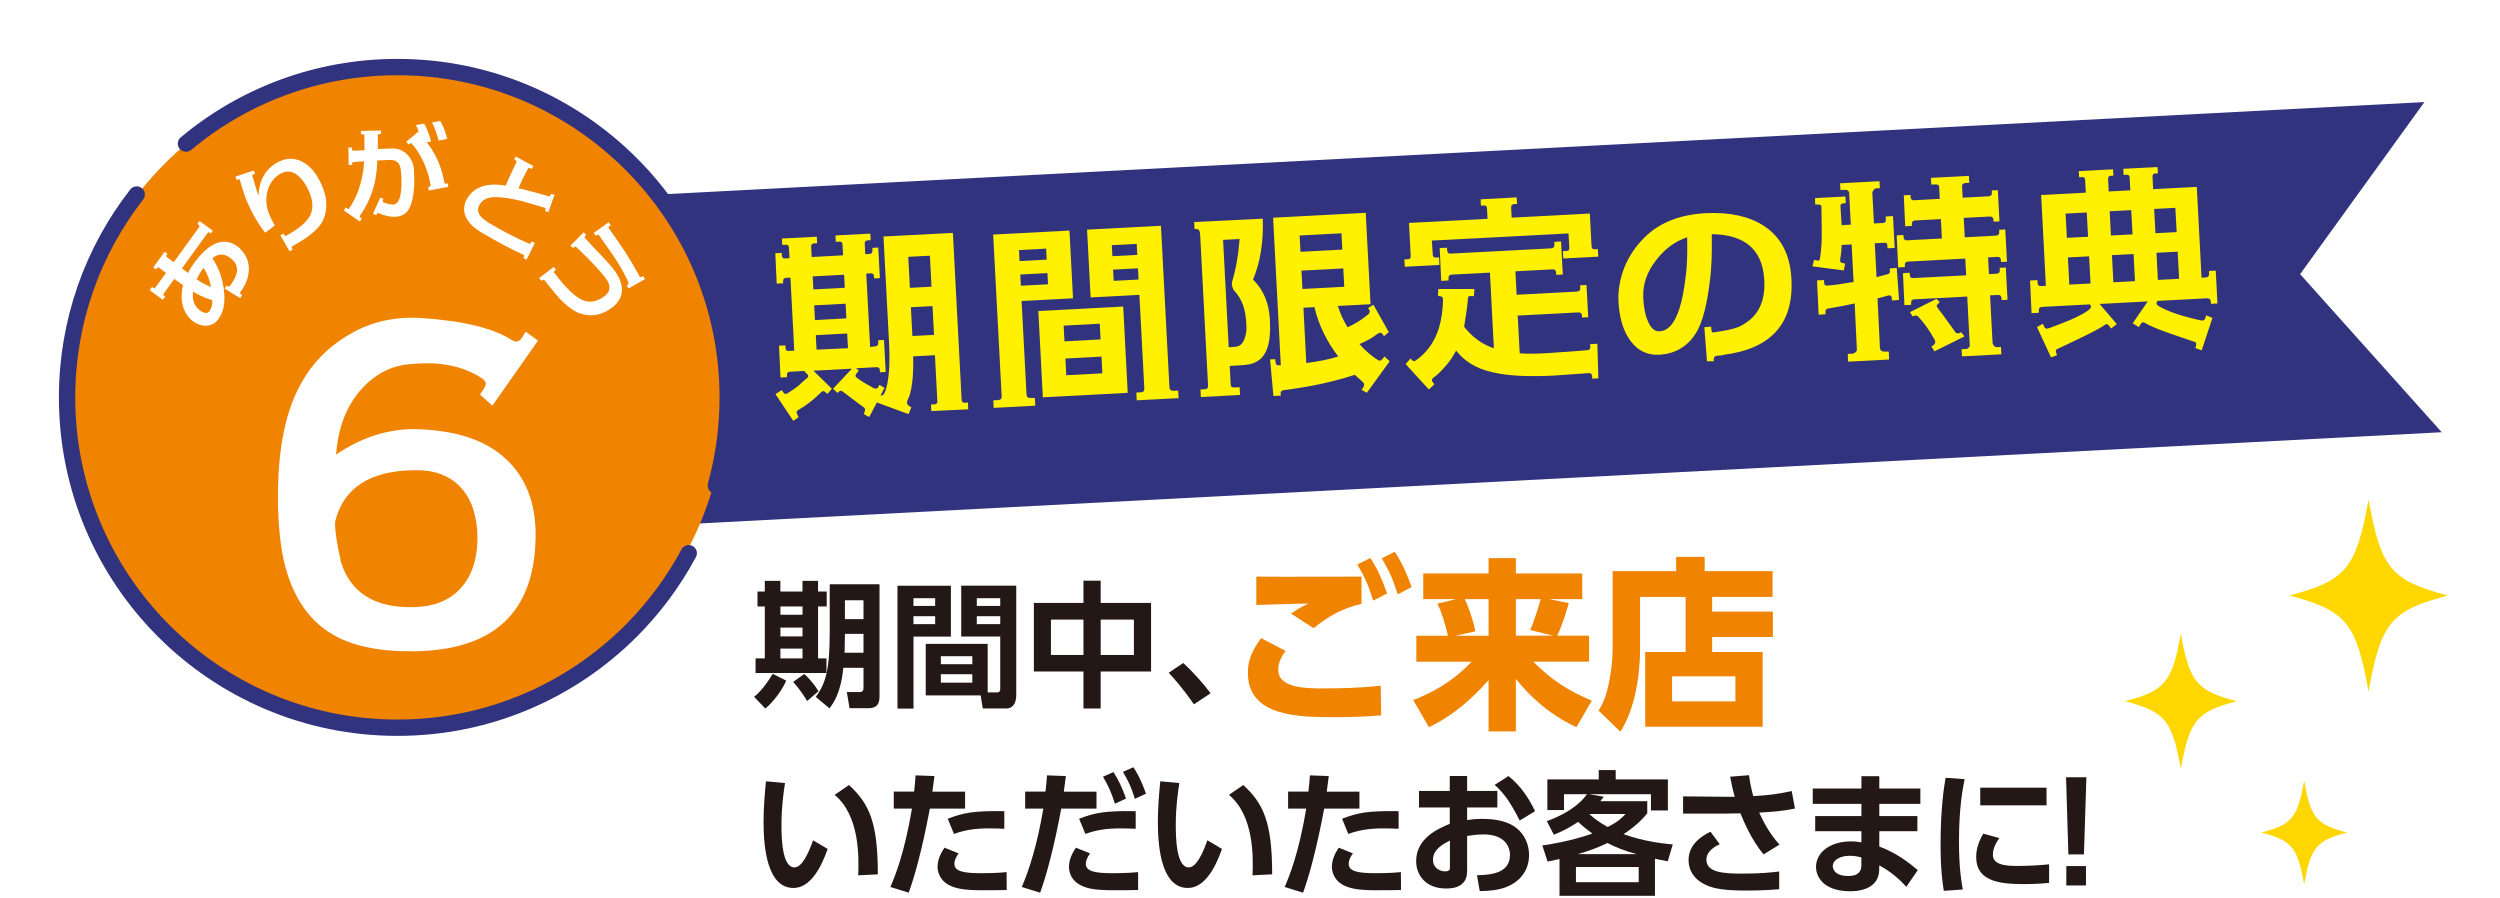
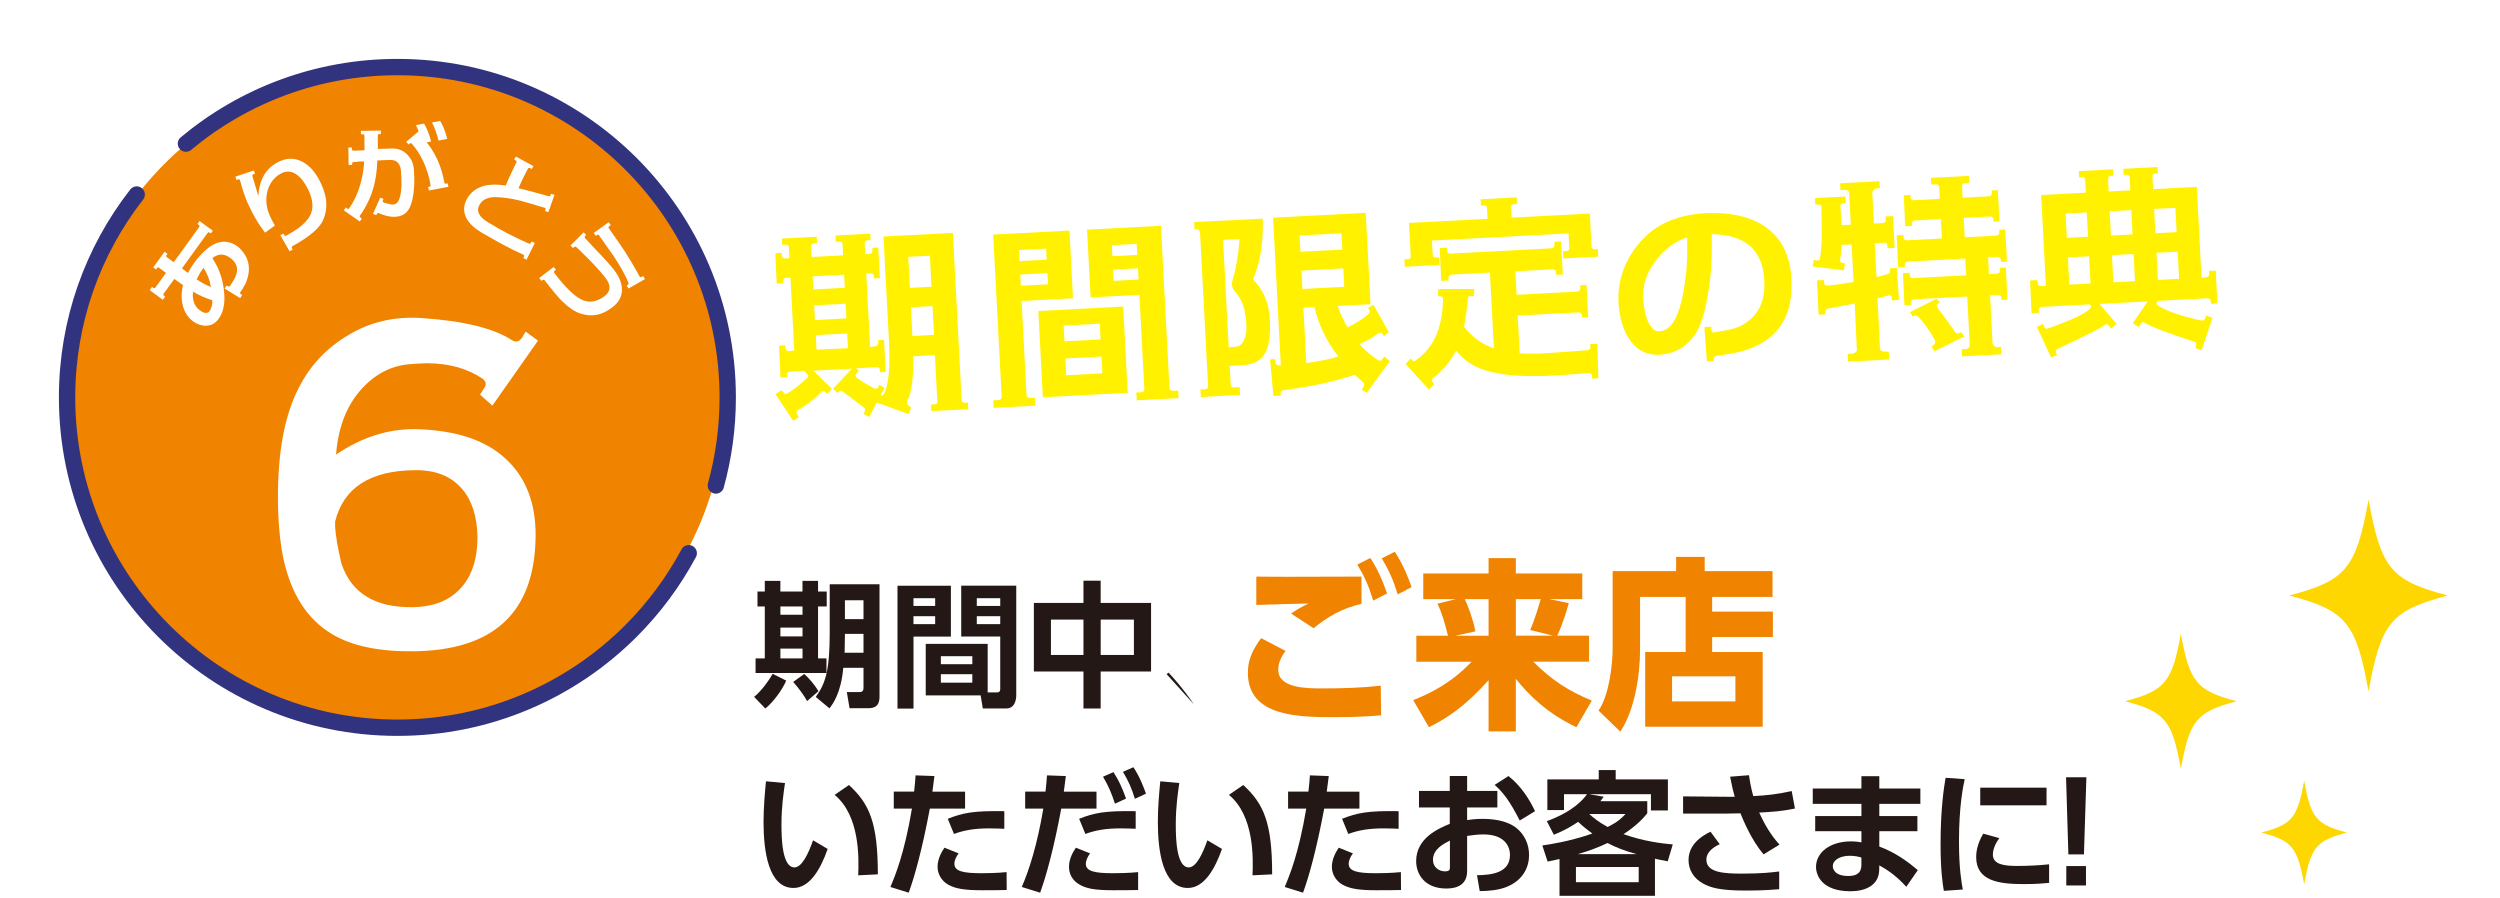
<svg xmlns="http://www.w3.org/2000/svg" id="_レイヤー_2" width="615" height="221" viewBox="-10 -10 615 221">
  <defs>
    <style>.cls-1{fill:#231815;}.cls-2{fill:#fed600;}.cls-3{fill:none;stroke:#32337f;stroke-linecap:round;stroke-linejoin:round;stroke-width:4.02px;}.cls-4{fill:#fff;}.cls-5{filter:url(#drop-shadow-1);}.cls-6{fill:#fff100;}.cls-7{fill:#32337f;}.cls-8{fill:#f08300;}</style>
    <filter id="drop-shadow-1" x="-9.06" y="-9.18" width="613.44" height="193.92" filterUnits="userSpaceOnUse">
      <feOffset dx="4.49" dy="4.49" />
      <feGaussianBlur result="blur" stdDeviation="4.49" />
      <feFlood flood-color="#231815" flood-opacity=".8" />
      <feComposite in2="blur" operator="in" />
      <feComposite in="SourceGraphic" />
    </filter>
  </defs>
  <g id="_251002">
    <path class="cls-2" d="M592.17,136.5c-14.01,3.68-16.47,6.66-19.51,23.61-3.04-16.95-5.5-19.93-19.51-23.61,14.01-3.68,16.47-6.66,19.51-23.61,3.04,16.95,5.5,19.93,19.51,23.61Z" />
    <path class="cls-2" d="M567.35,194.81c-7.56,1.99-8.89,3.6-10.53,12.75-1.64-9.15-2.97-10.76-10.53-12.75,7.56-1.99,8.89-3.6,10.53-12.75,1.64,9.15,2.97,10.76,10.53,12.75Z" />
    <path class="cls-2" d="M540.23,162.5c-9.86,2.59-11.6,4.69-13.74,16.62-2.14-11.93-3.87-14.03-13.74-16.62,9.86-2.59,11.6-4.69,13.74-16.62,2.14,11.93,3.87,14.03,13.74,16.62Z" />
    <path class="cls-1" d="M183.41,157.43c-1.03,2.43-3.27,5.34-5.13,6.87l-2.77-2.87c1.83-1.47,3.67-4.07,4.57-5.67l3.33,1.67ZM178.14,132.89h3.83v2.63h5.44v-2.63h3.83v2.63h2.13v3.67h-2.13v12.77h2.07v3.6h-17.44v-3.6h2.27v-12.77h-1.8v-3.67h1.8v-2.63ZM181.98,139.19v2.03h5.44v-2.03h-5.44ZM181.98,144.39v2.17h5.44v-2.17h-5.44ZM181.98,149.56v2.4h5.44v-2.4h-5.44ZM187.85,155.8c.97.87,2.37,2.37,3.5,4.23l-2.8,2.43c-.73-1.3-1.97-3.1-3.43-4.7l2.73-1.97ZM206.36,133.75v27.64c0,2.74-1.73,2.83-3,2.83h-4.37l-.67-3.97h3.07c.9,0,1.03-.47,1.03-1.1v-4.87h-4.97c-.57,6.34-2.64,8.97-3.4,9.97l-3.37-2.8c2.4-3.33,3.43-6.5,3.43-15.91v-11.81h12.24ZM197.85,145.93c-.03,1.77-.03,2.67-.07,4.64h4.64v-4.64h-4.57ZM197.85,137.66v4.64h4.57v-4.64h-4.57Z" />
    <path class="cls-1" d="M210.78,134.09h13.14v12.51h-9.2v17.71h-3.94v-30.21ZM214.71,137.16v1.9h5.34v-1.9h-5.34ZM214.71,141.59v1.94h5.34v-1.94h-5.34ZM232.96,160.33h2.27c.8,0,.83-.5.83-.97v-12.77h-9.6v-12.51h13.54v26.88c0,1.2-.33,3.33-2.53,3.33h-5.7l-.53-3.23h-13.51v-12.67h15.24v11.94ZM221.45,151.43v1.97h7.74v-1.97h-7.74ZM221.45,155.86v2.07h7.74v-2.07h-7.74ZM230.29,137.16v1.9h5.77v-1.9h-5.77ZM230.29,141.59v1.94h5.77v-1.94h-5.77Z" />
    <path class="cls-1" d="M256.53,138.32v-5.47h4.23v5.47h12.4v16.87h-12.4v9.1h-4.23v-9.1h-12.2v-16.87h12.2ZM256.53,142.42h-8v8.7h8v-8.7ZM268.94,142.42h-8.17v8.7h8.17v-8.7Z" />
-     <path class="cls-1" d="M283.7,163.27c-.67-.97-2.8-4.13-6.2-7.77l3.57-2.4c2.27,2,5.17,5.34,6.74,7.44l-4.1,2.73Z" />
+     <path class="cls-1" d="M283.7,163.27c-.67-.97-2.8-4.13-6.2-7.77l3.57-2.4l-4.1,2.73Z" />
    <path class="cls-8" d="M306.25,150.12c-1.62,2.12-1.8,3.74-1.8,4.64,0,4.55,6.93,4.59,10.9,4.59,4.82,0,9.5-.13,14.31-.67l.09,7.29c-2.25.18-5.4.45-11.21.45-8.82,0-21.56,0-21.56-10.89,0-2.97.86-5.22,3.24-8.55l6.03,3.15ZM324.93,138.55c-4.68,1.04-8.33,3.15-11.79,5.99l-5.54-3.6c1.4-.99,2.52-1.62,4.32-2.48-2.03.04-11.03.27-12.87.36v-6.98c1.75,0,3.11.05,7.38.05,4.64,0,14.36-.05,18.5-.05v6.71ZM327.09,127.26c1.75,2.66,2.79,5,4.14,8.73l-3.42,1.76c-1.17-3.74-1.98-5.63-3.91-8.87l3.2-1.62ZM333.12,125.73c2.07,3.2,3.2,6.08,4.14,8.69l-3.42,1.8c-1.13-3.65-2.07-5.72-3.92-8.87l3.2-1.62Z" />
    <path class="cls-8" d="M348.18,137.38h-8.06v-6.3h16.07v-3.78h6.71v3.78h16.34v6.3h-8.15l4.82.99c-.18.67-1.26,4.68-2.83,8.01h7.83v6.39h-13.73c4.55,4.54,8.51,7.11,14.4,9.59l-3.78,6.53c-7.2-3.38-11.75-7.97-14.9-11.89v12.92h-6.71v-12.6c-5.85,6.57-10.53,9.54-14.67,11.57l-3.87-6.66c4.32-1.71,9.41-4.23,14.36-9.45h-13.59v-6.39h7.79c-.76-2.93-1.44-5.58-2.61-7.88l4.59-1.13ZM348,146.39h8.19v-9h-5.85c.72,1.49,2.03,4.91,2.61,7.92l-4.95,1.08ZM366.41,144.99c1.08-2.34,2.34-6.62,2.61-7.61h-6.12v9h9.18l-5.67-1.4Z" />
    <path class="cls-8" d="M411.19,140.45h14.94v6.26h-14.94v3.69h12.43v18.37h-28.9v-18.37h9.95v-13.55h-11.21v12.83c0,6.75-1.4,15.12-4.86,20.3l-5.36-5.18c2.61-3.74,3.47-11.3,3.47-15.35v-18.95h15.62v-3.51h7.02v3.51h16.7v6.35h-14.86v3.6ZM416.91,156.38h-15.58v6.17h15.58v-6.17Z" />
    <path class="cls-1" d="M183.11,182.64c-.33,2.23-.87,5.77-.87,10.2,0,3.47.17,10.54,3.2,10.54,1.9,0,3.53-3.67,4.57-6.67l3.6,2.13c-1.77,5.04-4.44,9.6-8.41,9.6-6.2,0-7.37-9.14-7.37-16.24,0-3.57.33-7.24.6-10l4.67.43ZM201.12,205.32c.17-4.27.43-14.64-5.8-19.78l3.53-2.43c4.97,4.6,7.1,9.11,7.1,21.98l-4.83.24Z" />
    <path class="cls-1" d="M209.04,208.19c1.13-2.67,3.43-8.14,5.3-19.28h-4.47v-4.17h5c.2-1.87.27-2.47.36-4l4.64.17c-.3,2.44-.33,2.64-.5,3.84h8.04v4.17h-8.67c-1.87,9.97-3.74,16.71-5.2,20.68l-4.5-1.4ZM225.81,199.95c-.57.73-1.03,1.7-1.03,2.53,0,1.9,2.27,2.33,6.77,2.33.9,0,3.73-.03,6.07-.27l.03,4.4c-1.37.03-3.17.06-6.04.06-4.33,0-6.57-.37-8.4-1.4-1.63-.93-2.57-2.67-2.57-4.34,0-2.1,1.1-3.83,1.7-4.73l3.47,1.4ZM237.05,193.88c-.93-.03-2.17-.1-3.67-.1-3.73,0-6.23.47-8.7,1.37l-1.53-3.73c3.74-1.47,6.34-2,13.91-1.87v4.34Z" />
    <path class="cls-1" d="M241.36,208.19c1.8-4.14,3.8-10.37,5.3-19.28h-4.47v-4.17h5c.2-1.87.27-2.47.37-4l4.64.17c-.3,2.44-.33,2.64-.5,3.84h8.04v4.17h-8.67c-1.8,9.6-3.64,16.44-5.2,20.68l-4.5-1.4ZM258.14,199.95c-.73,1-1.03,1.93-1.03,2.53,0,1.9,2.27,2.33,6.77,2.33.9,0,3.77-.03,6.1-.27v4.4c-1.37.03-3.17.06-6.04.06-5,0-6.8-.5-8.4-1.4-1.7-.97-2.57-2.6-2.57-4.34,0-2.1,1.1-3.83,1.7-4.73l3.47,1.4ZM269.37,193.88c-.93-.03-2.17-.1-3.67-.1-3.73,0-6.23.47-8.7,1.37l-1.53-3.73c3.74-1.47,6.34-2,13.91-1.87v4.34ZM263.91,179.94c1.3,2,2.1,3.77,3.1,6.5l-2.74,1.27c-.87-2.73-1.57-4.3-2.93-6.64l2.57-1.13ZM268.81,178.74c.53.77,1.7,2.57,3.1,6.5l-2.73,1.27c-.83-2.7-1.57-4.37-2.94-6.64l2.57-1.13Z" />
    <path class="cls-1" d="M280.11,182.64c-.33,2.23-.87,5.77-.87,10.2,0,3.47.17,10.54,3.2,10.54,1.9,0,3.53-3.67,4.57-6.67l3.6,2.13c-1.77,5.04-4.44,9.6-8.41,9.6-6.2,0-7.37-9.14-7.37-16.24,0-3.57.33-7.24.6-10l4.67.43ZM298.12,205.32c.17-4.27.43-14.64-5.8-19.78l3.53-2.43c4.97,4.6,7.1,9.11,7.1,21.98l-4.83.24Z" />
    <path class="cls-1" d="M306.04,208.19c1.13-2.67,3.43-8.14,5.3-19.28h-4.47v-4.17h5c.2-1.87.27-2.47.37-4l4.64.17c-.3,2.44-.33,2.64-.5,3.84h8.04v4.17h-8.67c-1.87,9.97-3.74,16.71-5.2,20.68l-4.5-1.4ZM322.81,199.95c-.57.73-1.03,1.7-1.03,2.53,0,1.9,2.27,2.33,6.77,2.33.9,0,3.73-.03,6.07-.27l.03,4.4c-1.37.03-3.17.06-6.04.06-4.33,0-6.57-.37-8.4-1.4-1.63-.93-2.57-2.67-2.57-4.34,0-2.1,1.1-3.83,1.7-4.73l3.47,1.4ZM334.05,193.88c-.93-.03-2.17-.1-3.67-.1-3.73,0-6.23.47-8.7,1.37l-1.53-3.73c3.74-1.47,6.34-2,13.91-1.87v4.34Z" />
    <path class="cls-1" d="M358.35,184.57v4.07h-7.44v3.1c.73-.1,1.87-.3,3.77-.3,3.73,0,6.5.8,8.3,2.2,2.13,1.67,3.17,4.17,3.17,6.7,0,2.87-1.37,6.23-5.67,7.9-1.93.73-4.23.97-6.47.97l-.67-3.9c3.14-.07,8.11-.37,8.11-4.97,0-2.34-1.53-5.07-6.5-5.07-1.33,0-2.8.17-4.04.37v8.64c0,3.37-2.47,4.3-5.1,4.3-5.34,0-7.44-3.53-7.44-6.74,0-5.7,5.53-8.04,8.27-9.17v-4.03h-7.57v-4.07h7.57v-3.67h4.27v3.67h7.44ZM346.68,196.78c-1.5.77-4.17,2.07-4.17,4.77,0,1.77,1.47,2.8,2.94,2.8,1.23,0,1.23-.5,1.23-1.1v-6.47ZM361.09,180.91c3.13,2.5,5.1,5.64,6.53,8.64l-3.77,2.3c-2.47-4.87-4.13-6.97-6.17-8.77l3.4-2.17Z" />
    <path class="cls-1" d="M400.26,201.88c-1.87-.37-2.3-.43-3.14-.63v9.11h-23.48v-9.04c-.83.17-2.27.5-2.93.63l-1.3-3.97c1.64-.23,6.7-.97,12.31-2.93-1.24-.9-2.04-1.53-3.5-2.87-1.7,1.13-3.07,1.97-5.97,3.17l-1.73-3.34c6.8-2.53,9-5.47,9.9-6.64h-5.67v3.9h-4.1v-7.54h12.64v-2.3h4.17v2.3h12.84v7.64h-4.17v-4h-15.21l3.6.63c-.2.3-.67.9-.83,1.1h11.54v2.97c-.73.9-2.4,2.9-5.84,5.13,5.04,1.8,9.57,2.3,12.11,2.53l-1.23,4.13ZM393.12,203.28h-15.44v3.74h15.44v-3.74ZM392.55,200.11c-3.1-.9-4.94-1.6-7.1-2.73-2.43,1.17-4.67,1.97-7.3,2.73h14.4ZM380.95,190.24c.97.87,2.13,1.87,4.53,3.2,2.6-1.3,3.43-2.17,4.4-3.2h-8.94Z" />
    <path class="cls-1" d="M423.85,200.18c-3.07-3.6-5.04-8.5-5.7-10.1-.6,0-2.97.06-3.27.06h-10.84v-4.23l11.1.1h1.6c-.47-1.67-.7-2.7-1.13-4.94l4.64-.37c.37,2.77.93,4.7,1.07,5.14,3.2-.17,5.84-.43,9.44-1.24l.8,4.3c-3.23.67-5.34.8-8.8,1,1.3,2.83,2.87,5.57,5,7.87l-3.9,2.4ZM413.04,197.68c-.8.37-3.27,1.57-3.27,3.8,0,3.23,4.43,3.43,8.87,3.43,4.9,0,7.47-.33,9.04-.53v4.37c-1.33.1-3.83.33-8.1.33-6.64,0-8.8-.73-10.7-1.77-2.1-1.17-3.5-3.17-3.5-5.74,0-3.6,2.87-5.77,5.4-6.97l2.27,3.07Z" />
    <path class="cls-1" d="M462.41,183.98v3.77h-10.1v3h9.37v3.73h-9.37v3.77c4.07,1.5,7.14,3.83,9.47,5.8l-2.83,4.1c-2.67-2.94-5-4.37-6.64-5.27l-.03,1.17c-.1,4-3.8,5.2-7.04,5.2-6.9,0-8.5-3.77-8.5-6,0-3.57,3.5-6.27,8.6-6.27,1.17,0,1.9.13,2.57.24v-2.74h-11.37v-3.73h11.37v-3h-11.97v-3.77h11.97v-3.04h4.4v3.04h10.1ZM447.9,200.95c-.43-.13-1.47-.43-2.83-.43-2.34,0-4.2,1-4.2,2.57,0,.43.23,2.4,3.8,2.4,1.63,0,3.23-.43,3.23-2.7v-1.83Z" />
    <path class="cls-1" d="M473.31,181.67c-.43,2.04-1.4,6.84-1.4,15.31,0,6.74.64,10.24.94,11.84l-4.67.33c-.3-1.83-.8-5.04-.8-11.44,0-8.77.83-14.04,1.24-16.37l4.7.33ZM481.84,196.18c-1.33,1.77-1.6,3.3-1.6,4.04,0,2.47,2.83,2.8,6,2.8,2.47,0,5.37-.13,7.84-.4v4.57c-1.27.13-3.3.3-6.23.3-6.14,0-11.71-.77-11.71-6.64,0-.8.07-2.97,1.74-5.77l3.97,1.1ZM493.45,183.77v4.34h-16.31v-4.34h16.31Z" />
    <path class="cls-1" d="M503.25,181.21l-.6,18.97h-3.83l-.57-18.97h5ZM498.31,203.05h4.84v4.77h-4.84v-4.77Z" />
    <g class="cls-5">
-       <polygon class="cls-7" points="581.92 10.62 551.34 52.95 586.17 91.84 146.46 114.86 142.2 33.64 581.92 10.62" />
      <circle class="cls-8" cx="83.27" cy="82.83" r="80.82" transform="translate(-11.93 151.62) rotate(-80.7)" />
      <path class="cls-3" d="M154.94,121.6c-3.79,7.07-8.59,13.51-14.21,19.13-14.7,14.7-35.02,23.8-57.46,23.8-44.88,0-81.26-36.38-81.26-81.26,0-18.82,6.4-36.14,17.13-49.91" />
      <path class="cls-3" d="M31.25,20.84C45.34,9.08,63.48,2.01,83.27,2.01c44.88,0,81.26,36.38,81.26,81.26,0,7.5-1.02,14.77-2.92,21.67" />
      <path class="cls-4" d="M87.18,145.72c-8.5.1-15.18-1.32-20.04-4.25-6.07-3.64-10.02-9.82-11.94-18.62-.81-4.05-1.32-9.11-1.32-15.08,0-11.34,1.72-20.24,5.06-26.72,2.83-5.67,6.98-10.02,12.35-13.16,5.37-3.24,11.34-4.55,17.82-4.15,10.53.71,17.91,2.53,22.37,5.47,1.01.61,1.82.3,2.43-.61l.91-1.52,3.04,2.23-11.23,15.99-3.04-2.73,1.01-1.52c.61-.91.51-1.62-.3-2.33-3.74-2.53-8.3-3.85-13.76-3.85-1.11,0-2.43.1-3.84.2-4.96.3-9.11,2.53-12.55,6.48-3.44,3.95-5.46,9.21-5.97,15.79,6.28-4.25,12.65-6.27,19.23-6.27,9.82.2,17.31,2.53,22.37,7.19,5.06,4.56,7.59,11.03,7.49,19.23-.2,18.62-10.22,28.03-30.06,28.24ZM99.22,105.84c-2.73-3.24-6.68-4.76-11.74-4.66-10.93.1-17.51,4.35-19.53,12.65v1.21c.1,2.03.61,5.06,1.52,9.01,2.43,7.39,8.3,10.93,17.51,10.83,5.57-.1,9.61-1.82,12.45-5.36,2.43-3.04,3.54-6.98,3.54-11.94-.1-4.96-1.32-8.91-3.74-11.74Z" />
      <path class="cls-4" d="M26.48,48.27c-.16.21-.11.38.1.53l1.67,1.21,6.23-8.6c.17-.24.14-.42-.09-.59l-.3-.22.51-.71,3.27,2.37-.5.68-.26-.19c-.21-.16-.4-.13-.55.09l-6.29,8.69c.37.3.86.66,1.47,1.13.45-.85.96-1.69,1.53-2.48,3.86-5.2,7.45-6.51,10.84-3.93,2.72,2.42,3.33,5.41,1.83,8.96-.2.41-.42.81-.66,1.18l.02.02-.08.11c-.12.17-.33.45-.57.83-.11.24-.1.41.08.51l.36.23-.49.76-3.82-2.34.46-.77.32.2c.13.09.3.08.5-.06,1.22-1.69,1.81-3.03,1.77-4.07-.02-1.1-.59-2.06-1.75-2.9-1.48-1.07-2.91-1.03-4.33.12,1.71,2.51,2.68,5.44,2.93,8.75.17,2.51-.24,4.52-1.31,6.04-.72,1.08-1.66,1.67-2.8,1.79s-2.28-.18-3.42-.95c-1.34-.94-2.26-2.29-2.69-4.07-.38-1.58-.36-3.23.08-4.93-.53-.35-1.24-.86-2.15-1.53l-2.6,3.59c-.16.21-.12.4.09.56l.26.19-.57.79-3.24-2.38.57-.79.28.2c.24.17.4.16.54-.03l2.62-3.62-1.82-1.35c-.14-.04-.26,0-.36.13l-.28.38-.68-.5,2.81-3.87.71.51-.23.32ZM33,57.24c-.28,2.18.4,3.82,2.01,4.84.42.27.8.42,1.18.4.36,0,.61-.12.78-.32.56-.77.81-1.7.78-2.79-1.55-.47-3.07-1.12-4.56-2l-.19-.14ZM35.36,51.7c-.57.79-1.06,1.65-1.47,2.52,1.21.84,2.37,1.45,3.5,1.88-.27-1.7-.88-3.28-1.81-4.71l-.22.3Z" />
      <path class="cls-4" d="M65.03,39.6c-.88,2.01-3.39,4.16-7.53,6.44-.19.16-.27.35-.17.53l.18.35-.77.4-2.27-3.94.74-.41.18.29c.12.23.27.34.42.29,1.61-.9,2.84-1.69,3.67-2.37,1.34-1.09,2.21-2.2,2.6-3.33.58-1.73.26-3.77-.96-6.11-.75-1.43-1.57-2.48-2.5-3.19-1.23-.93-2.5-1.07-3.79-.46-1.61.79-2.72,2.08-3.37,3.91-.57,1.76-.59,3.59,0,5.45.3.97.86,2.14,1.67,3.53-.42.34-1.22.91-2.41,1.77-1.21-1.57-2.23-3.18-3.09-4.82-.35-.68-.73-1.46-1.14-2.35-.64-1.39-1.29-3.32-1.97-5.82-.07-.14-.2-.16-.39-.12l-.46.15-.25-.82,4.53-1.53.29.83-.41.13c-.22.09-.3.22-.22.44l.04.19s.11.39.31,1c.09.22.15.46.21.69.2.73.49,1.74.88,2.99.24-3.88,1.75-6.61,4.59-8.18,2.04-1.16,4.04-1.28,5.98-.36,1.65.77,3.02,2.14,4.17,4.16,2.15,3.76,2.56,7.18,1.23,10.26Z" />
      <path class="cls-4" d="M87.34,27.46c.04.69.07,1.32.09,1.9.04,2.59-.24,4.73-.82,6.46s-1.67,2.72-3.28,2.96c-.98.15-1.98.06-3.07-.27-.32-.07-.85-.25-1.59-.58-.21-.05-.4.03-.47.25l-.13.29-.8-.36,1.78-3.99.8.33-.13.32c-.13.29-.07.48.19.55l.66.22c.21.05.56.15,1.06.25.21.05.37.05.56.04.84-.01,1.44-.71,1.76-2.09.37-1.46.42-3.55.19-6.21-.16-1.76-.99-2.65-2.53-2.68l-3.27.13c-.11,2.64-.42,4.87-.95,6.65-.57,2.07-1.46,4.04-2.65,5.91h.03l-.7.99c-.1.21-.07.4.12.52l.32.23-.49.72-3.93-2.73.46-.72.4.28c.19.13.35.1.45-.06,0-.03.03-.05.05-.05l.03-.08.49-.75c1-1.6,1.76-3.44,2.31-5.51.47-1.78.73-3.5.81-5.16l-1.69.05v.08s-.82.01-.82.01c-.29,0-.45.14-.44.4v.32s-.87.01-.87.01l-.07-4.28.87-.02v.34c.01.32.14.45.44.44h.48s2.19-.1,2.19-.1l-.03-3.56c0-.24-.11-.37-.35-.36h-.5s-.01-.84-.01-.84l4.91-.08.02.87h-.42c-.21.01-.34.12-.36.33l.03,3.33,3.35-.11c1.66-.08,3.02.5,4.07,1.7.92,1.02,1.38,2.25,1.46,3.67ZM95.63,30.6l.2.87-4.82.9-.2-.87.32-.06c.21-.03.32-.17.31-.4-.38-2.19-1.02-4.23-1.95-6.12-.79-1.57-1.58-2.8-2.39-3.71l-.24-.31c-.19-.21-.4-.23-.61-.04l-.24.19-.57-.65,3.05-2.59c-.25-.6-.44-1.1-.66-1.52l2-.38c.65,1.07,1.26,2.54,1.74,4.41l-1.08.2c1.43,1.82,2.52,3.73,3.24,5.78.47,1.29.84,2.71,1.13,4.26.08.11.21.16.45.13l.32-.09ZM93.4,20.1c-.42-1.66-.95-3.13-1.61-4.46l2-.38c.68,1.07,1.26,2.54,1.74,4.41l-2.13.43Z" />
      <path class="cls-4" d="M115.89,26.86c-.2-.08-.35-.07-.48.1-.86,1.6-1.67,3.21-2.34,4.86l.8.19c1.04.23,2.93.74,5.72,1.52l.26.08.76.2c.14.02.26-.1.35-.32l.1-.3.86.25-1.52,4.28-.82-.32.11-.27c.08-.2.05-.36-.13-.49-3.17-.96-5.15-1.51-5.96-1.74-2.25-.55-4.28-.86-6.12-.89-1.92-.05-3.28.58-3.99,1.84-.91,1.52-.2,2.98,2.09,4.36,3.15,1.94,6.51,3.68,10.1,5.25h.18c.1,0,.17-.08.26-.25l.16-.3.79.37-2.04,4.12-.79-.43.14-.26c.14-.26.07-.47-.17-.57-2.79-1.23-6.19-3.04-10.27-5.44-1.68-.99-2.89-2.1-3.6-3.35-.93-1.67-.88-3.38.16-5.13,1.23-2.01,3.21-3.13,5.96-3.27.94-.07,2.1,0,3.46.21.24-.68.97-2.3,2.17-4.8l.44-.87c.1-.25.06-.39-.13-.49l-.41-.25.42-.73,4.31,2.35-.39.72-.44-.24Z" />
      <path class="cls-4" d="M128.26,62.64c-1.42-.48-2.93-1.51-4.5-3.08-.96-.94-2.17-2.41-3.72-4.38l-.51-.67c-.15-.21-.37-.25-.61-.08l-.22.19-.55-.72,3.58-2.72.54.72-.28.2c-.24.17-.27.35-.14.52,2.88,3.81,5.27,6.06,7.14,6.77,1.65.64,3.35.33,5.07-.9,1.7-1.21,1.84-2.74.39-4.63-1.37-1.78-3.54-4.09-6.54-6.98l-.02.02-.38-.4-.25-.21c-.2-.15-.39-.14-.56.04l-.21.21-.64-.62,3.23-3.25.64.62-.25.24c-.18.2-.2.4,0,.58l.16.18c.71.82,2,2.17,3.81,4.06,1.32,1.39,2.34,2.55,3.06,3.46,1.35,1.76,2.02,3.42,2.01,4.99-.01,1.76-.86,3.24-2.6,4.49-2.44,1.81-4.99,2.23-7.64,1.34ZM132.07,43.53l-.51-.71,3.69-2.64.51.71-.32.23c-.26.18-.3.35-.18.52l.49.69c1.61,2.29,2.8,4,3.52,5.11,1.15,1.8,2.22,3.6,3.18,5.35l.36.68c.11.25.33.28.58.13l.35-.19.42.77-4.05,2.31-.44-.75.27-.16c.21-.12.26-.32.13-.58l-.32-.78c-.81-1.72-1.87-3.57-3.21-5.59-.48-.72-1.71-2.48-3.68-5.25-.18-.16-.35-.17-.52-.05l-.26.18Z" />
    </g>
    <path class="cls-6" d="M182.28,85.97c.49.68.75.97.91.96.15,0,.3-.07.54-.18,1.17-.72,2.09-1.37,2.67-1.85,1.34-1.23,2.06-1.87,2.16-1.92.34-.27.37-.57.05-.91l-.75-.77.05-.05-3.61.19c-.5.03-.74.29-.71.89l.02.45-1.61.09-.36-7.83,1.56-.08.03.55c.03.6.25.84.75.82l1.41-.07-.94-17.97-1.1.06c-.5.03-.74.34-.71.89l.03.45-1.6.08-.34-7.48,1.56-.08.03.55c.03.55.29.84.75.82l1.15-.06-.14-2.66c-.03-.5-.34-.69-.84-.66l-.81.04-.08-1.56,8.58-.45.08,1.6-.65.03c-.6.03-.84.3-.82.8l.13,2.56,7.73-.41-.14-2.71c-.03-.5-.29-.69-.84-.66l-.81.04-.08-1.56,8.58-.45.08,1.61-.7.04c-.55.03-.79.29-.77.79l.14,2.61,1.01-.05c.55-.03.79-.34.76-.9l-.03-.6,1.45-.08.4,7.53-1.41.07-.03-.45c-.03-.55-.29-.84-.8-.81l-1.11.06.95,18.07,1.25-.17c.5-.03.78-.34.75-.89l-.03-.6,1.45-.07.41,7.88-1.41.07-.02-.45c-.03-.6-.3-.84-.8-.81l-5.07.27.69.57-.61.79c-.33.42-.26.77.15,1,.89.71,2.3,1.54,4.16,2.55.51.18.86.11,1.04-.21l.32-.62,1.25.74-.96,1.86c.46.13.85-.19,1.11-.91.97-2.52,1.26-6.66.96-12.38l-1.35-25.8,17.07-.89,2.15,41.01c.03.55.29.79.74.77l.81-.04.09,1.66-9.09.43-.09-1.61.95-.05c.45-.02.64-.28.62-.74l-.59-11.34-5.37.28c.12,4.17-.17,7.46-.95,9.87-.13.31-.32.62-.49,1.08-.17.56,0,.96.42,1.24l.57.37-.67,1.65-7.8-2.86-1.88,3.57c-.36-.18-.83-.41-1.35-.74.41-.83.43-1.33.06-1.61-.94-.66-2.62-1.93-5.03-3.76-.32-.24-.52-.37-.73-.36-.1,0-.39.22-.77.55l-1.06-1.05,4.63-4.92-9.49.5,4.56,4.44-1.09,1.26-.64-.52c-.26-.24-.61-.22-.95.15-1.77,1.8-3.7,3.27-5.81,4.48-.14.11-.19.21-.18.36.02.3.19.75.47,1.28l-1.31.88-4.37-6.57,1.46-.93ZM189.92,57.99l.17,3.21,7.73-.41-.17-3.21-7.73.41ZM198.02,64.71l-7.73.41.19,3.61,7.73-.41-.19-3.61ZM198.41,72.04l-7.73.41.19,3.56,7.73-.35-.19-3.61ZM213.83,60.81l5.32-.28-.4-7.63-5.32.28.4,7.63ZM214.45,72.66l5.32-.28-.37-7.08-5.32.28.37,7.08Z" />
    <path class="cls-6" d="M244.69,89.8l-10.24.54-.1-1.86,1.25-.07c.55-.03.84-.35.81-.9l-2.09-39.81,18.77-.98.87,16.66-12.65.66,1.21,22.99c.03.6.35.89.95.86h1.11s.1,1.9.1,1.9ZM240.67,51.51l.14,2.71,6.68-.35-.14-2.71-6.68.35ZM241.13,60.29l6.68-.35-.14-2.76-6.68.35.14,2.76ZM246.54,87.74l-1.11-21.23,20.88-1.1,1.11,21.23-20.88,1.1ZM260.74,73.5l-.2-3.87-8.88.47.2,3.87,8.88-.47ZM261.18,81.83l-.21-4.11-8.88.47.21,4.12,8.88-.47ZM270.69,86.52c.55-.03.84-.35.81-1l-1.21-22.99-12,.63-.87-16.67,18.17-.95,2.09,39.75c.03.6.4.89,1.05.85l1.1-.06.1,1.86-10.29.54-.1-1.91,1.15-.06ZM263.65,53.02l6.12-.32-.14-2.71-6.12.32.14,2.71ZM263.82,56.33l.14,2.76,6.12-.32-.14-2.76-6.12.32Z" />
    <path class="cls-6" d="M292.51,79.99l.24,4.57c.03.55.29.79.79.76l1.41-.07.1,1.91-9.64.51-.1-1.86,1.01-.05c.6-.03.89-.3.87-.75l-1.95-37.25c-.05-.95-.32-1.44-.88-1.41l-.5-.02-.09-1.71,16.87-.83c.2,5.73-.6,10.7-2.39,14.98,2.55,2.53,3.93,5.78,4.14,9.8.16,3.11-.06,5.49-.64,7.08-.83,2.46-2.57,3.81-5.22,4.1-.6.08-1.96.15-4.01.26ZM292.27,75.42c.95-.05,1.56-.08,1.85-.15.85-.1,1.53-.68,1.97-1.76.4-.98.6-2.04.53-3.25-.06-2.16-.35-3.86-.83-5.19-.47-1.33-1.24-2.6-2.36-3.8-.39-.83-.48-1.53-.31-2.05.9-2.97,1.53-6.42,1.82-10.42l-4.06.21,1.38,26.4ZM330.43,72.72c-.28-.59-.55-.88-.9-.86-.25.01-.55.18-.94.45-.82.7-2.19,1.47-4.15,2.33,1.45,1.69,3.03,3.01,4.69,4.03.31.09.56.07.75-.14l.71-.84,1.27,1.19-5.63,7.75-1.3-.74c.43-.47.66-.89.64-1.29-.01-.25-.12-.45-.33-.59l-.32-.34c-.58-.52-1.16-.99-1.64-1.48-4.7,1.56-9.92,2.74-15.67,3.54h.05s-1.85.25-1.85.25c-.5.08-.79.34-.77.75l.03.6-1.81.09-.82-9.01,1.26-.06.09.75c.03.55.29.79.74.77l.55-.03-1.9-36.29,22.79-1.2,1.18,22.49-8.03.42c.55,1.83,1.34,3.56,2.39,5.26,2.02-.96,3.67-2,4.92-3.07.39-.27.52-.58.51-.88-.01-.25-.13-.5-.4-.79l1.32-.82,3.78,6.75-1.21,1.02ZM320.21,51.41l-.21-4.02-10.29.54.21,4.01,10.29-.54ZM310.16,56.57l.24,4.52,10.29-.54-.24-4.52-10.29.54ZM311.35,79.31c3.25-.42,5.84-.96,7.87-1.62-2.86-3.68-4.83-7.75-5.87-12.13l-2.71.14.71,13.6Z" />
    <path class="cls-6" d="M362.4,40.24c-.45.02-.69.29-.66.84l.13,2.46,19.23-1.01.42,8.03c.03.55.29.79.74.76l.81-.04.1,1.86-8.59.45-.1-1.81.96-.05c.45-.02.64-.28.61-.74l-.19-3.57-33.63,1.76.23,3.41c.03.55.24.79.75.76l.8-.04.1,1.86-8.53.45-.1-1.81.95-.05c.45-.02.64-.28.61-.74l-.43-8.18,19.33-1.01-.14-2.61c-.02-.45-.24-.69-.69-.67l-.8.04-.08-1.56,8.88-.47.09,1.61-.8.04ZM351.85,62.79c-.45-.03-.7.19-.73.54-.07,1.46-.41,3.8-.94,7.05,1.99,2.56,4.45,4.35,7.32,5.3l-.98-18.62-9.34.49c-.6.03-.89.35-.86.95l.03.5-1.81.1-.37-8.08,1.8-.09.03.6c.03.6.3.89.85.86l24.65-1.29c.65-.04.94-.35.9-.96l-.04-.65,1.66-.09.43,8.13-1.6.09-.03-.5c-.03-.6-.35-.89-.95-.86l-9.08.48.3,5.77,14.81-.78c.6-.03.89-.35.86-.9l-.04-.65,1.56-.08.42,7.93-1.51.08-.02-.45c-.03-.55-.35-.84-.9-.81l-14.91.78.49,9.29c2.12.14,4.63.11,7.59-.1l7.57-.55,1.65-.14c.4-.12.58-.38.57-.73l-.04-.75,1.76-.09.25,8.5-1.51.08-.03-.6c-.03-.5-.29-.74-.74-.76l-8.53.6c-5.72.3-10.26.13-13.67-.49-2.44-.43-4.38-1.03-5.83-1.81-1.75-.87-3.33-2.14-4.68-3.83-.69,1.29-1.43,2.44-2.29,3.44-1.28,1.52-2.38,2.59-3.26,3.19-.29.22-.43.37-.42.63s.23.54.61,1.03l-1.34,1.28-5.71-6.25,1.18-1.37c.43.43.69.67.89.66.1,0,.3-.07.44-.22,2.19-1.52,3.79-3.52,4.88-5.89,1.09-2.37,1.68-5.32,1.8-8.85.02-.66-.2-1-.65-1.02l-.61-.12.11-1.67h8.86s-.11,1.75-.11,1.75h-.75Z" />
    <path class="cls-6" d="M410.96,70.36l.03.6c.02.45.14.75.35.84,2.65-.39,4.49-.74,5.58-1.1,1.19-.36,2.36-1.03,3.52-2,2.71-2.25,3.88-5.64,3.55-10.2-.53-7.17-4.79-10.77-12.9-10.9.08,4.38-.04,7.81-.32,10.34-.75,6.83-1.96,11.53-3.64,14.13-2.05,3.18-4.98,4.89-8.69,5.19-3.06.21-5.53-.92-7.32-3.39-1.84-2.42-2.83-5.84-3-10.21-.04-2.67.48-5.36,1.54-8.03,1.12-2.68,2.71-5.02,4.77-7.1,3.68-3.72,8.76-5.74,15.13-6.08,5.92-.31,10.71.75,14.36,3.12,4.22,2.75,6.46,7.11,6.78,13.08.57,10.94-4.99,17.17-16.74,18.64l.05.05-1.6.18c-.5.03-.79.29-.82.75l-.02.6h-1.66s-.64-8.38-.64-8.38l1.7-.14ZM395.73,69.75c.67,1.17,1.45,1.73,2.26,1.74,2.27.08,3.98-1.87,5.19-5.71.65-1.95,1.16-4.79,1.61-8.64.24-2.13.34-5.05.25-8.77-3.07,1.02-5.63,2.96-7.75,5.79-2.21,2.88-3.21,5.91-3.05,9.07.15,2.91.67,5.05,1.5,6.52Z" />
    <path class="cls-6" d="M455.42,63.91l-.03-.6c-.02-.45-.28-.64-.74-.67-.79.24-1.68.49-2.78.75l.59,12.15c.03.6.4.94,1.06.95h1.11s.1,1.95.1,1.95l-10.09.53-.1-1.91,1.2-.06c.15,0,.35-.12.64-.28.29-.22.43-.43.41-.73l-.54-11.35c-2.24.52-4.38.88-6.43,1.24-.55.08-.78.4-.76.84l.03.6-1.71.09-.39-8.43,1.71-.09.04.75c.02.4.24.64.74.61,1.56-.08,3.71-.4,6.5-.89l-.48-9.23-2.46.13c-.03,1.31-.17,2.52-.36,3.64-.07.46.09.7.5.78l.71.17-.32,1.68-7.7-1.01.37-1.58.86.16c.31.09.5-.08.59-.38.35-1.98.52-4.51.45-7.62l-.07-5.13c.03-.45-.19-.65-.53-.63l-1.01-.05-.03-1.56,7.48-.39.08,1.61-.7.09c-.35.02-.59.24-.62.59.22,3.16.3,4.76.3,4.76l2.26-.12-.4-7.73c-.03-.6-.45-.88-1.2-.84l-.95.05-.09-1.66,9.69-.51.09,1.71-.8.04c-.3.02-.55.13-.73.44-.24.26-.32.47-.32.62l.4,7.58,2.11-.11c.55-.03.84-.3.82-.7l-.05-.9,1.81-.1.41,7.83-1.76.09-.04-.8c-.02-.4-.28-.59-.84-.56l-2.26.12.44,8.33c1.04-.26,1.89-.5,2.63-.69.45-.12.68-.39.67-.69l-.04-.75,1.71-.14.56,7.88-1.7.14ZM482.25,54.45l-.02-.45c-.03-.55-.35-.84-.9-.81l-2.26.12.21,4.12,1.81-.09c.6-.03.89-.3.86-.85l-.03-.6,1.51-.08.42,7.93-1.46.08-.02-.45c-.03-.6-.35-.84-.9-.81l-1.91.1.61,11.69c.01.15.12.4.34.69.21.24.48.38.77.36l.96-.05.1,1.81-9.69.51-.09-1.76,1.2-.06c.15,0,.3-.12.49-.28.24-.21.33-.47.31-.77l-.62-11.85-13,.68c-.55.03-.84.29-.81.9l.02.45-1.66.09-.36-7.88,1.66-.09.03.55c.03.55.29.79.8.76l13.05-.68-.21-4.12-14.06.74c-.6.03-.84.35-.81.9l.02.45-1.66.09-.36-7.89,1.66-.09.03.55c.03.5.29.79.79.76l8.64-.45-.25-4.77-6.33.33c-.55.03-.84.35-.81.9l.02.45-1.66.09-.35-7.63,1.66-.09.03.55c.03.55.29.79.79.76l6.38-.34-.15-2.91c-.03-.5-.34-.68-.99-.65l-.95.05-.09-1.66,9.34-.49.09,1.71-.81.04c-.65.03-.99.3-.96.86l.14,2.76,6.32-.33c.6-.03.89-.3.87-.85l-.03-.6,1.5-.08.4,7.68-1.45.07-.02-.45c-.03-.55-.35-.84-.9-.81l-6.42.34.25,4.77,7.63-.4c.6-.03.89-.35.86-.85l-.03-.6,1.51-.08.42,7.93-1.46.08ZM465.89,76.44l-.76-1.17c.63-.38.96-.75.94-1.16-.01-.2-.07-.35-.13-.5-1.22-2.25-2.58-4.14-4.02-5.68-.32-.39-.77-.41-1.41-.08l-.66-1.07,6.52-3.26.8.81c-.48.48-.77.75-.76.85,0,.1.12.29.23.54.49.63,2,2.61,4.39,6.01.32.38.78.41,1.41-.03l.81,1.06-7.36,3.66Z" />
    <path class="cls-6" d="M520.12,32.68c-.45.02-.64.34-.6.94l.15,2.91,10.74-.56,1.17,22.34.96-.05c.65-.03.94-.35.9-.95l-.03-.65,1.66-.09.42,8.08-1.6.09-.03-.5c-.03-.6-.35-.89-.95-.86l-12.15.64-.14.21c-.23.36-.11.71.3.99,2.29,1.39,5.72,2.57,10.41,3.58.61.17.95,0,1.13-.41l.26-.82,1.54.63-2.65,7.99-1.54-.57c.13-.41.21-.76.2-1.02-.02-.25-.12-.4-.22-.44-2.25-.74-4.51-1.53-6.77-2.32-2.72-.96-4.57-1.77-5.56-2.37-.47-.28-.82-.26-1.05.16l-.51.83-1.51-.93,3.69-5.38-11.84.62,4.23,4.96-1.4,1.08-.59-.78c-.27-.39-.63-.37-1.06-.05-1.01.81-4.94,2.78-11.76,5.95-.1.06-.19.21-.18.46.01.25.13.6.3.99l-1.49.53-3.46-7.47,1.47-.78.34.79c.22.39.58.52,1.12.29,1.53-.53,3.31-1.23,5.38-2.09,2.75-1.2,4.31-2.14,4.79-2.77.24-.27.27-.57.06-.81l-.17-.19-11.69.61c-.6.03-.88.35-.85.95l.03.5-1.81.1-.37-8.03,1.81-.1.03.6c.03.6.3.89.85.86l1.21-.06-1.17-22.34,10.99-.58-.16-3.06c-.03-.55-.24-.79-.64-.77l-.85.04-.08-1.51,8.43-.44.08,1.56-.7.04c-.45.02-.64.34-.6.94l.15,2.91,5.32-.28-.16-3.06c-.03-.55-.24-.79-.64-.77l-.85.04-.08-1.51,8.43-.44.08,1.56-.7.04ZM503.35,42.27l-5.22.27.31,5.97,5.22-.27-.31-5.97ZM503.92,53.06l-5.22.27.35,6.68,5.22-.27-.35-6.68ZM514.3,41.69l-5.32.28.31,5.97,5.32-.28-.32-5.97ZM514.86,52.48l-5.32.28.35,6.68,5.32-.28-.35-6.68ZM520.24,47.37l5.22-.27-.32-5.97-5.22.27.32,5.97ZM520.84,58.86l5.22-.27-.35-6.68-5.22.27.35,6.68Z" />
  </g>
</svg>